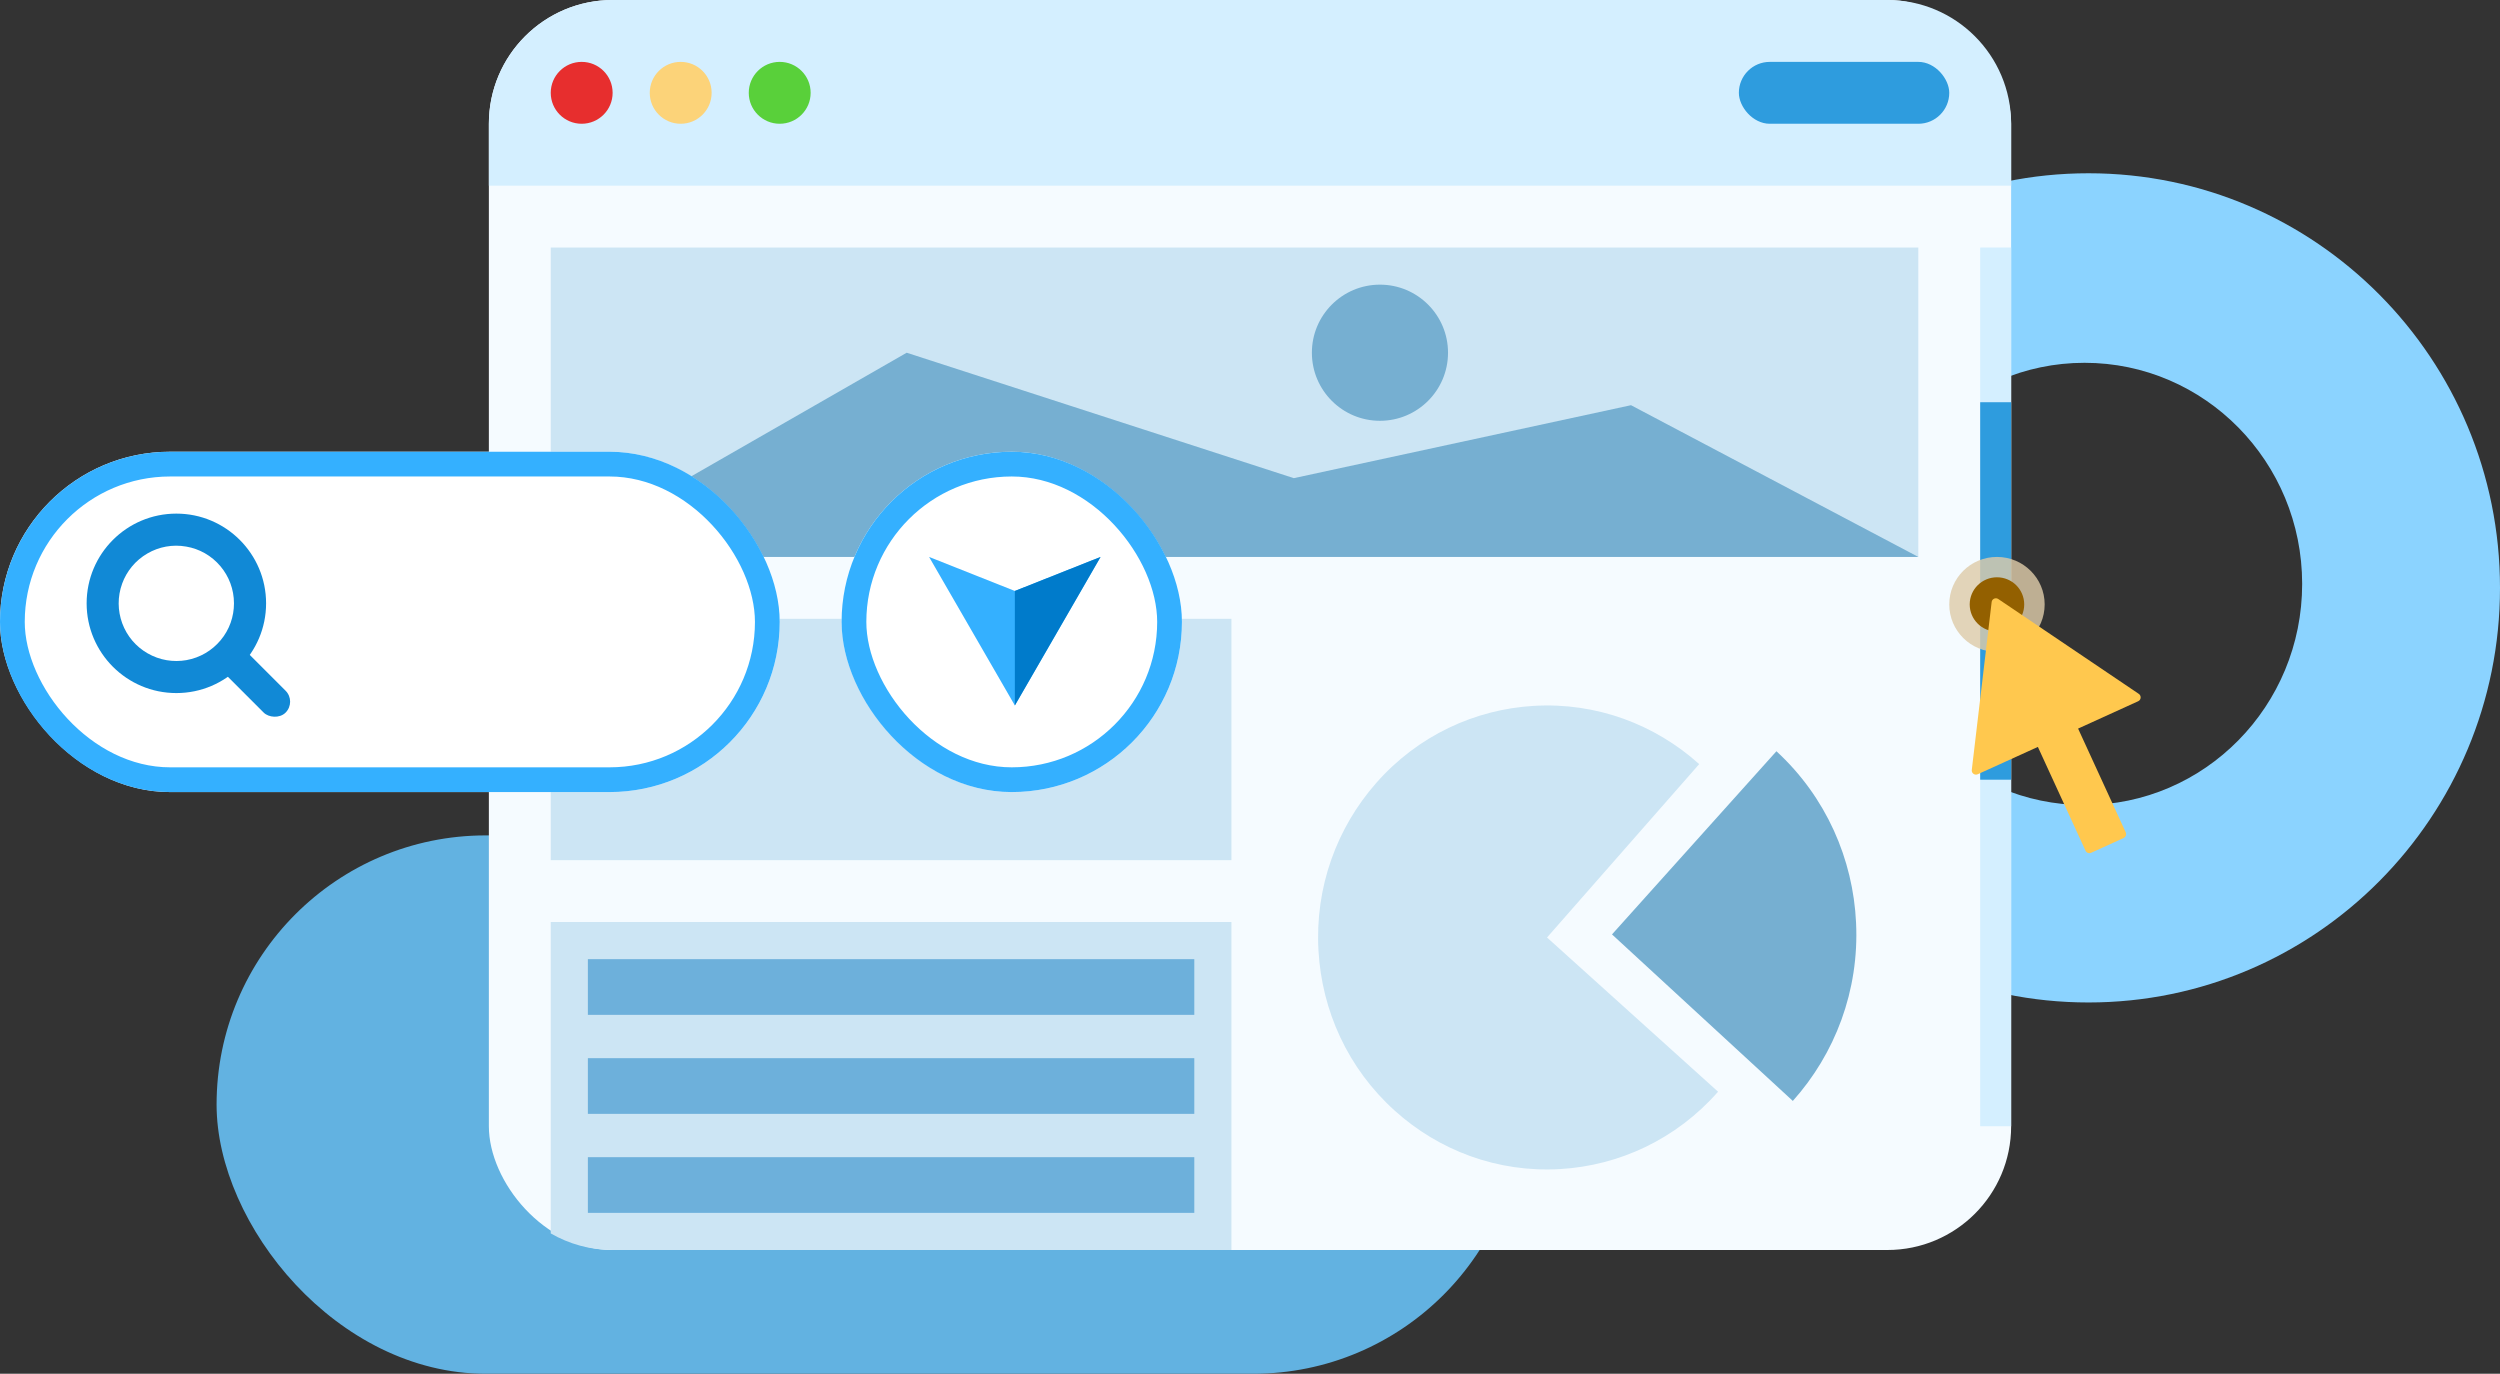
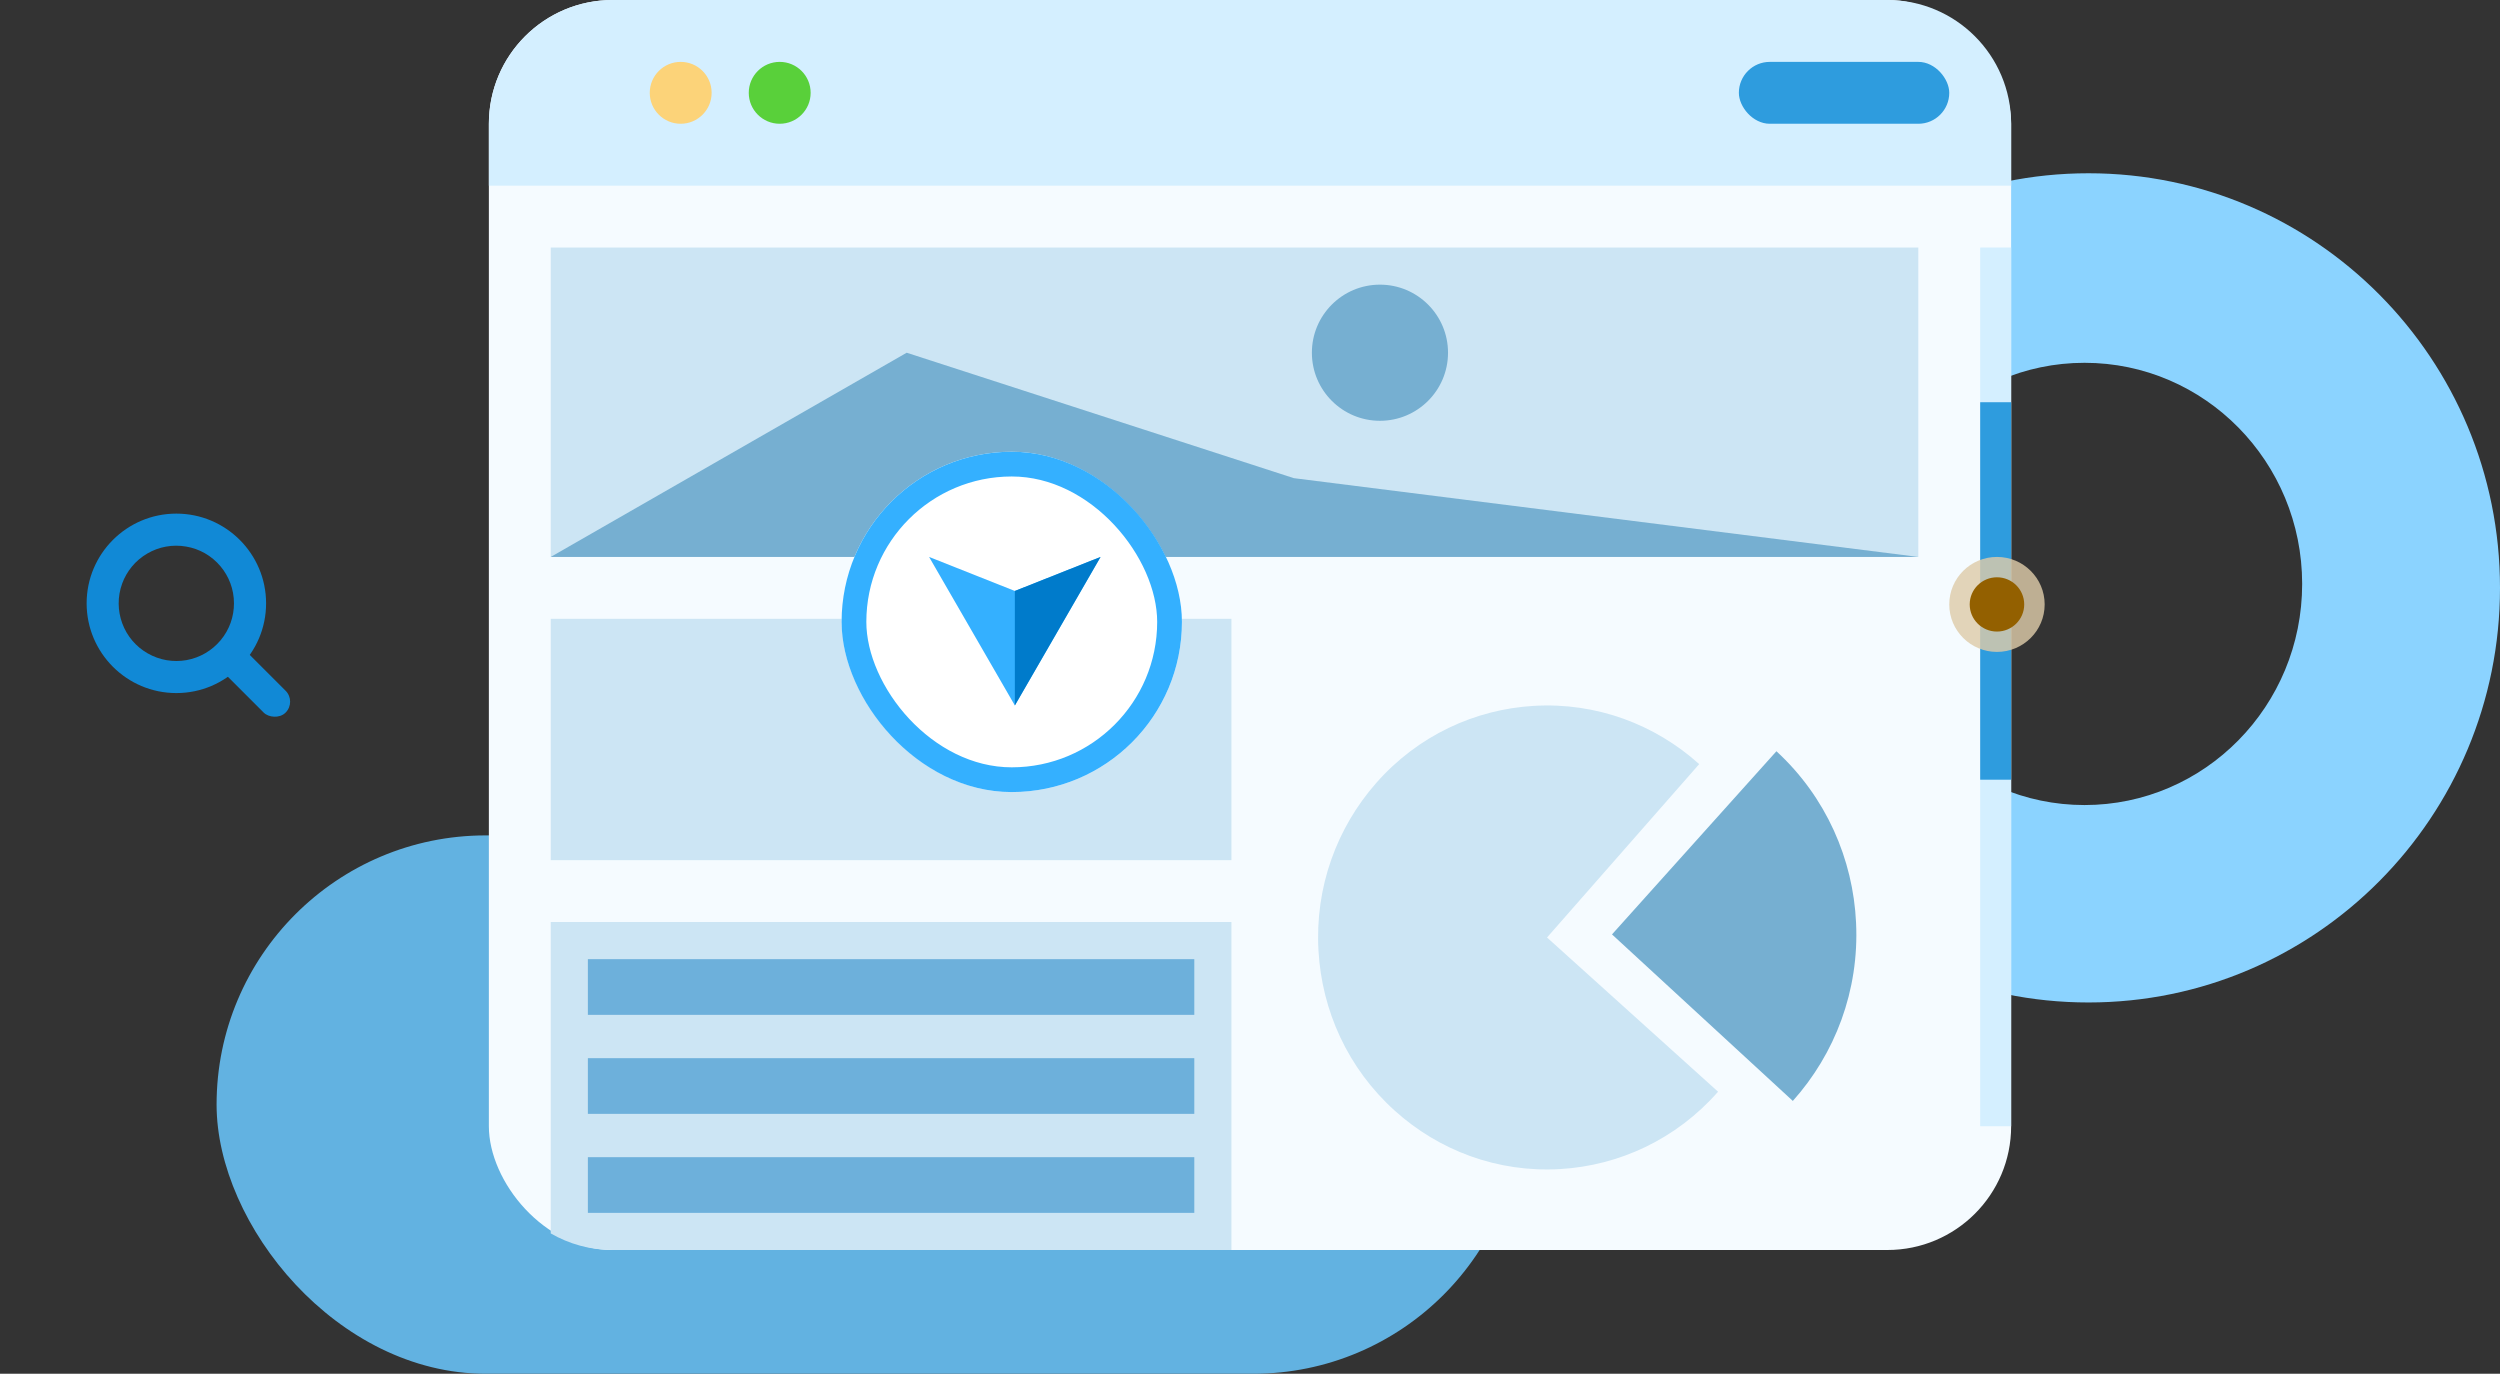
<svg xmlns="http://www.w3.org/2000/svg" width="404" height="222" viewBox="0 0 404 222" fill="none">
  <rect x="0" y="0" width="404" height="222" fill="#333333" stroke="none" />
  <desc>
			Created with Pixso.
	</desc>
  <defs />
  <rect id="矩形 292" x="35" y="135" rx="43.5" width="211" height="87" fill="#62B2E1" fill-opacity="1" />
  <path id="减去顶层" d="M337.5 28C374.227 28 404 57.997 404 95C404 132.003 374.227 162 337.5 162C300.773 162 271 132.003 271 95C271 57.997 300.773 28 337.5 28ZM336.861 58.629C356.284 58.629 372.029 74.627 372.029 94.362C372.029 114.097 356.284 130.096 336.861 130.096C317.438 130.096 301.693 114.097 301.693 94.362C301.693 74.627 317.438 58.629 336.861 58.629Z" clip-rule="evenodd" fill="#8BD3FF" fill-opacity="1" fill-rule="evenodd" />
  <rect id="矩形 292" x="79" rx="20" width="246" height="202" fill="#F5FBFF" fill-opacity="1" />
  <path id="矩形 292" d="M99 0L305 0C316.04 0 325 8.95 325 20L325 30L79 30L79 20C79 8.95 87.95 0 99 0Z" fill="#D4EFFF" fill-opacity="1" fill-rule="evenodd" />
  <rect id="矩形 293" x="89" y="40" width="221" height="50" fill="#CCE5F4" fill-opacity="1" />
  <rect id="矩形 296" x="89" y="100" width="110" height="39" fill="#CCE5F4" fill-opacity="1" />
  <path id="交集" d="M99 202L199 202L199 149L89 149L89 199.32C91.94 201.02 95.35 202 99 202Z" fill="#CCE5F4" fill-opacity="1" fill-rule="evenodd" />
  <circle id="椭圆 40" r="5" transform="matrix(-1 0 0 1 110 15)" fill="#FCD379" fill-opacity="1" />
-   <circle id="椭圆 41" r="5" transform="matrix(-1 0 0 1 94 15)" fill="#E72E2E" fill-opacity="1" />
  <circle id="椭圆 42" cx="126" cy="15" r="5" fill="#59D03A" fill-opacity="1" />
  <rect id="矩形 294" x="320" y="40" width="5" height="142" fill="#D4EFFF" fill-opacity="1" />
  <rect id="矩形 294" x="320" y="65" width="5" height="61" fill="#2E9CDE" fill-opacity="1" />
  <rect id="矩形 295" x="281" y="10" rx="5" width="34" height="10" fill="#2E9CDE" fill-opacity="1" />
  <ellipse id="椭圆 33" cx="322.709" cy="97.675" rx="7.709" ry="7.675" fill="#DECCA9" fill-opacity="0.81" />
  <ellipse id="椭圆 33" cx="322.709" cy="97.675" rx="4.405" ry="4.386" fill="#936000" fill-opacity="1" />
-   <path id="矢量 317" d="M318.64 124.42L321.85 97.29C321.91 96.78 322.49 96.51 322.92 96.8L345.63 112.13C346.07 112.43 346.02 113.1 345.53 113.32L335.82 117.74L343.52 134.51C343.67 134.85 343.52 135.26 343.18 135.42L337.93 137.81C337.58 137.96 337.17 137.81 337.02 137.47L329.32 120.7L319.6 125.12C319.12 125.34 318.57 124.95 318.64 124.42Z" fill="#FFC84E" fill-opacity="1" fill-rule="evenodd" />
-   <path id="矢量 318" d="M89 90L146.52 57L209.08 77.27L263.57 65.48L310 90L89 90Z" fill="#76AFD1" fill-opacity="1" fill-rule="evenodd" />
+   <path id="矢量 318" d="M89 90L146.52 57L209.08 77.27L310 90L89 90Z" fill="#76AFD1" fill-opacity="1" fill-rule="evenodd" />
  <circle id="椭圆 45" cx="223" cy="57" r="11" fill="#76AFD1" fill-opacity="1" />
  <path id="椭圆 46" d="M277.64 176.42C270.85 184.15 261.6 188.36 252.15 188.92C241.96 189.53 232.48 185.88 225.41 179.5C217.77 172.63 213.62 163.26 213.07 153.68C212.46 143.35 216.06 133.75 222.36 126.57C229.14 118.84 238.39 114.63 247.84 114.07C258.03 113.46 267.51 117.11 274.59 123.48L250 151.5L277.64 176.42Z" fill="#CCE5F4" fill-opacity="1" fill-rule="evenodd" />
  <path id="矢量 319" d="M287.07 121.4C295.13 128.82 299.46 138.87 299.94 149.1C300.47 160.12 296.52 170.32 289.72 177.91L260.5 151L287.07 121.4Z" fill="#76AFD1" fill-opacity="1" fill-rule="evenodd" />
-   <rect id="矩形 297" y="73" rx="27.5" width="126" height="55" fill="#FFFFFF" fill-opacity="1" />
-   <rect id="矩形 297" x="2" y="75" rx="25.5" width="122" height="51" stroke="#34B0FF" stroke-opacity="1" stroke-width="4" />
  <rect id="矩形 299" x="136" y="73" rx="27.5" width="55" height="55" fill="#FFFFFF" fill-opacity="1" />
  <rect id="矩形 299" x="138" y="75" rx="25.5" width="51" height="51" stroke="#34B0FF" stroke-opacity="1" stroke-width="4" />
  <path id="矢量 321" d="M28.5 112C36.5 112 43 105.5 43 97.5C43 89.5 36.5 83 28.5 83C20.49 83 14 89.5 14 97.5C14 105.5 20.49 112 28.5 112ZM35.63 91.51C36.99 93.13 37.81 95.22 37.81 97.5C37.81 99.62 37.1 101.75 35.63 103.49C34.27 105.11 32.36 106.28 30.11 106.68C28.03 107.04 25.81 106.71 23.84 105.57C22 104.51 20.52 102.83 19.74 100.69C19.02 98.7 18.96 96.46 19.74 94.31C20.46 92.33 21.86 90.57 23.84 89.43C25.67 88.37 27.87 87.93 30.11 88.33C32.2 88.69 34.17 89.77 35.63 91.51Z" fill="#1189D6" fill-opacity="1" fill-rule="evenodd" />
  <rect id="矩形 298" x="34.157" y="106.699" rx="2.5" width="5" height="14.462" transform="rotate(-45 34.157 106.699)" fill="#1189D6" fill-opacity="1" />
  <path id="多边形 1" d="M164 114L150.14 90L164 95.5L177.85 90L164 114Z" fill="#34B0FF" fill-opacity="1" fill-rule="evenodd" />
  <path id="多边形 1" d="M164 114L177.85 90L164 95.5L164 114Z" fill="#007BCB" fill-opacity="1" fill-rule="evenodd" />
  <rect id="矩形 300" x="95" y="155" width="98" height="9" fill="#6DB0DB" fill-opacity="1" />
  <rect id="矩形 301" x="95" y="171" width="98" height="9" fill="#6DB0DB" fill-opacity="1" />
  <rect id="矩形 302" x="95" y="187" width="98" height="9" fill="#6DB0DB" fill-opacity="1" />
</svg>